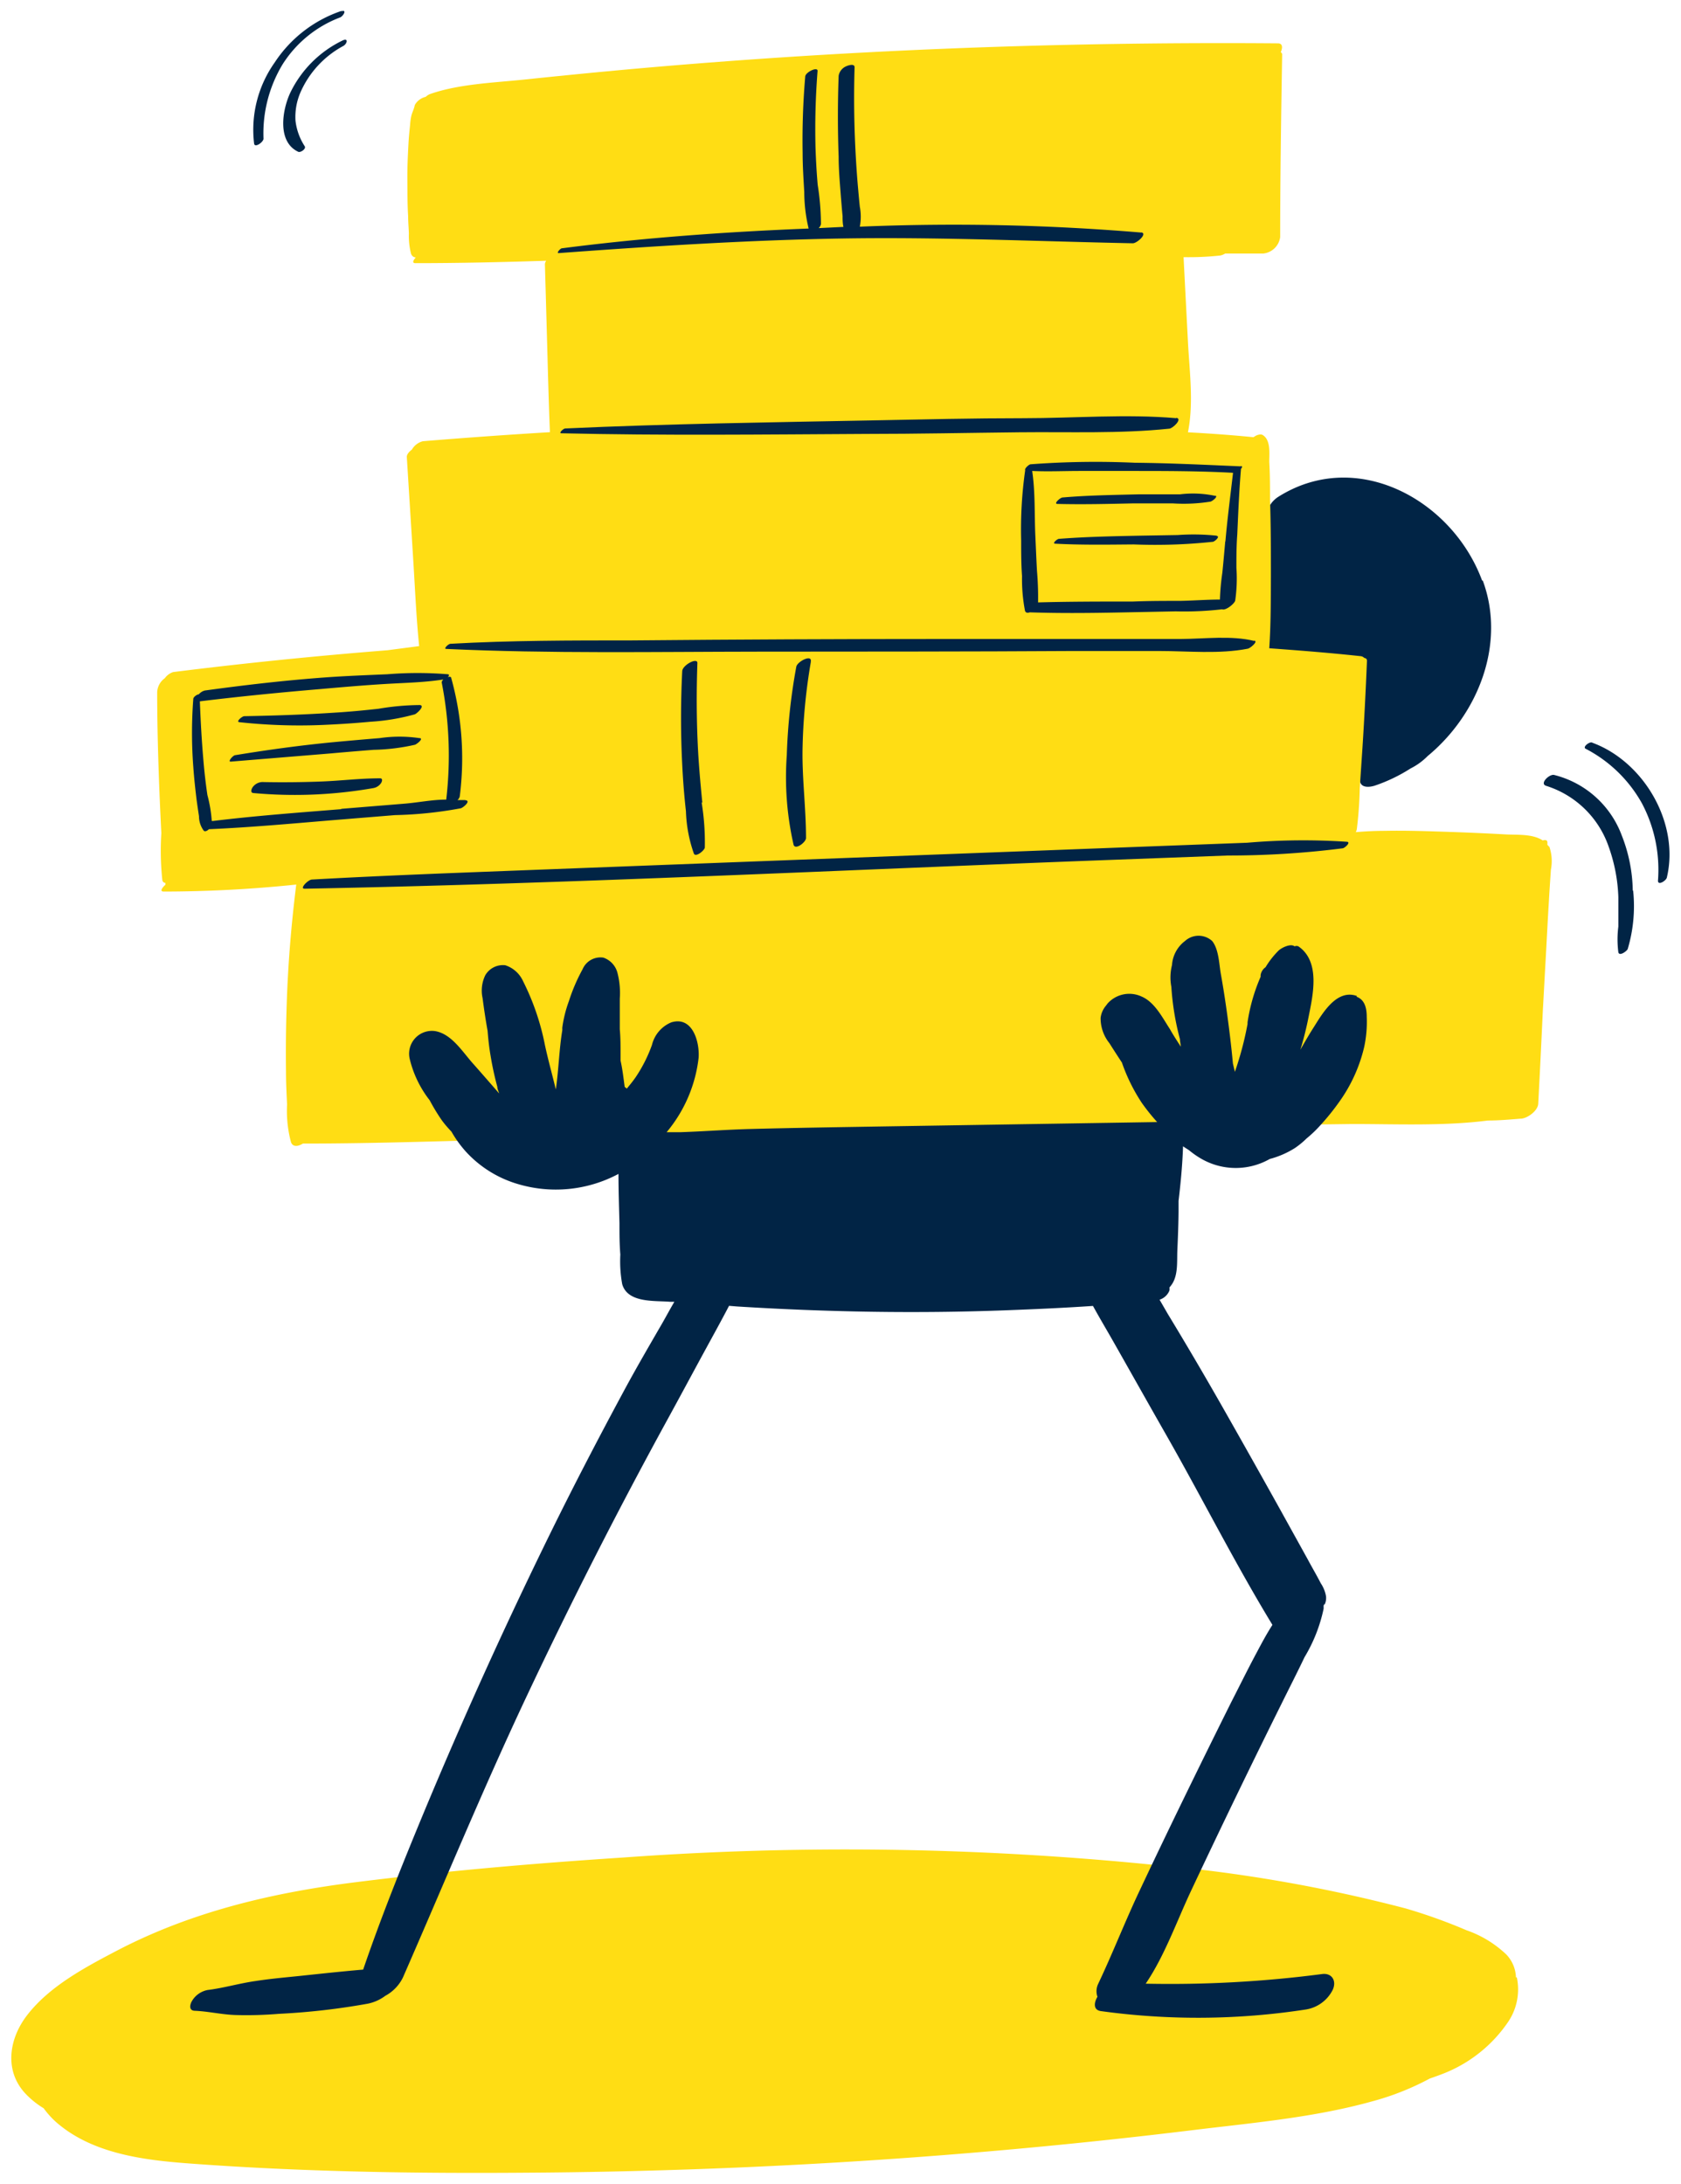
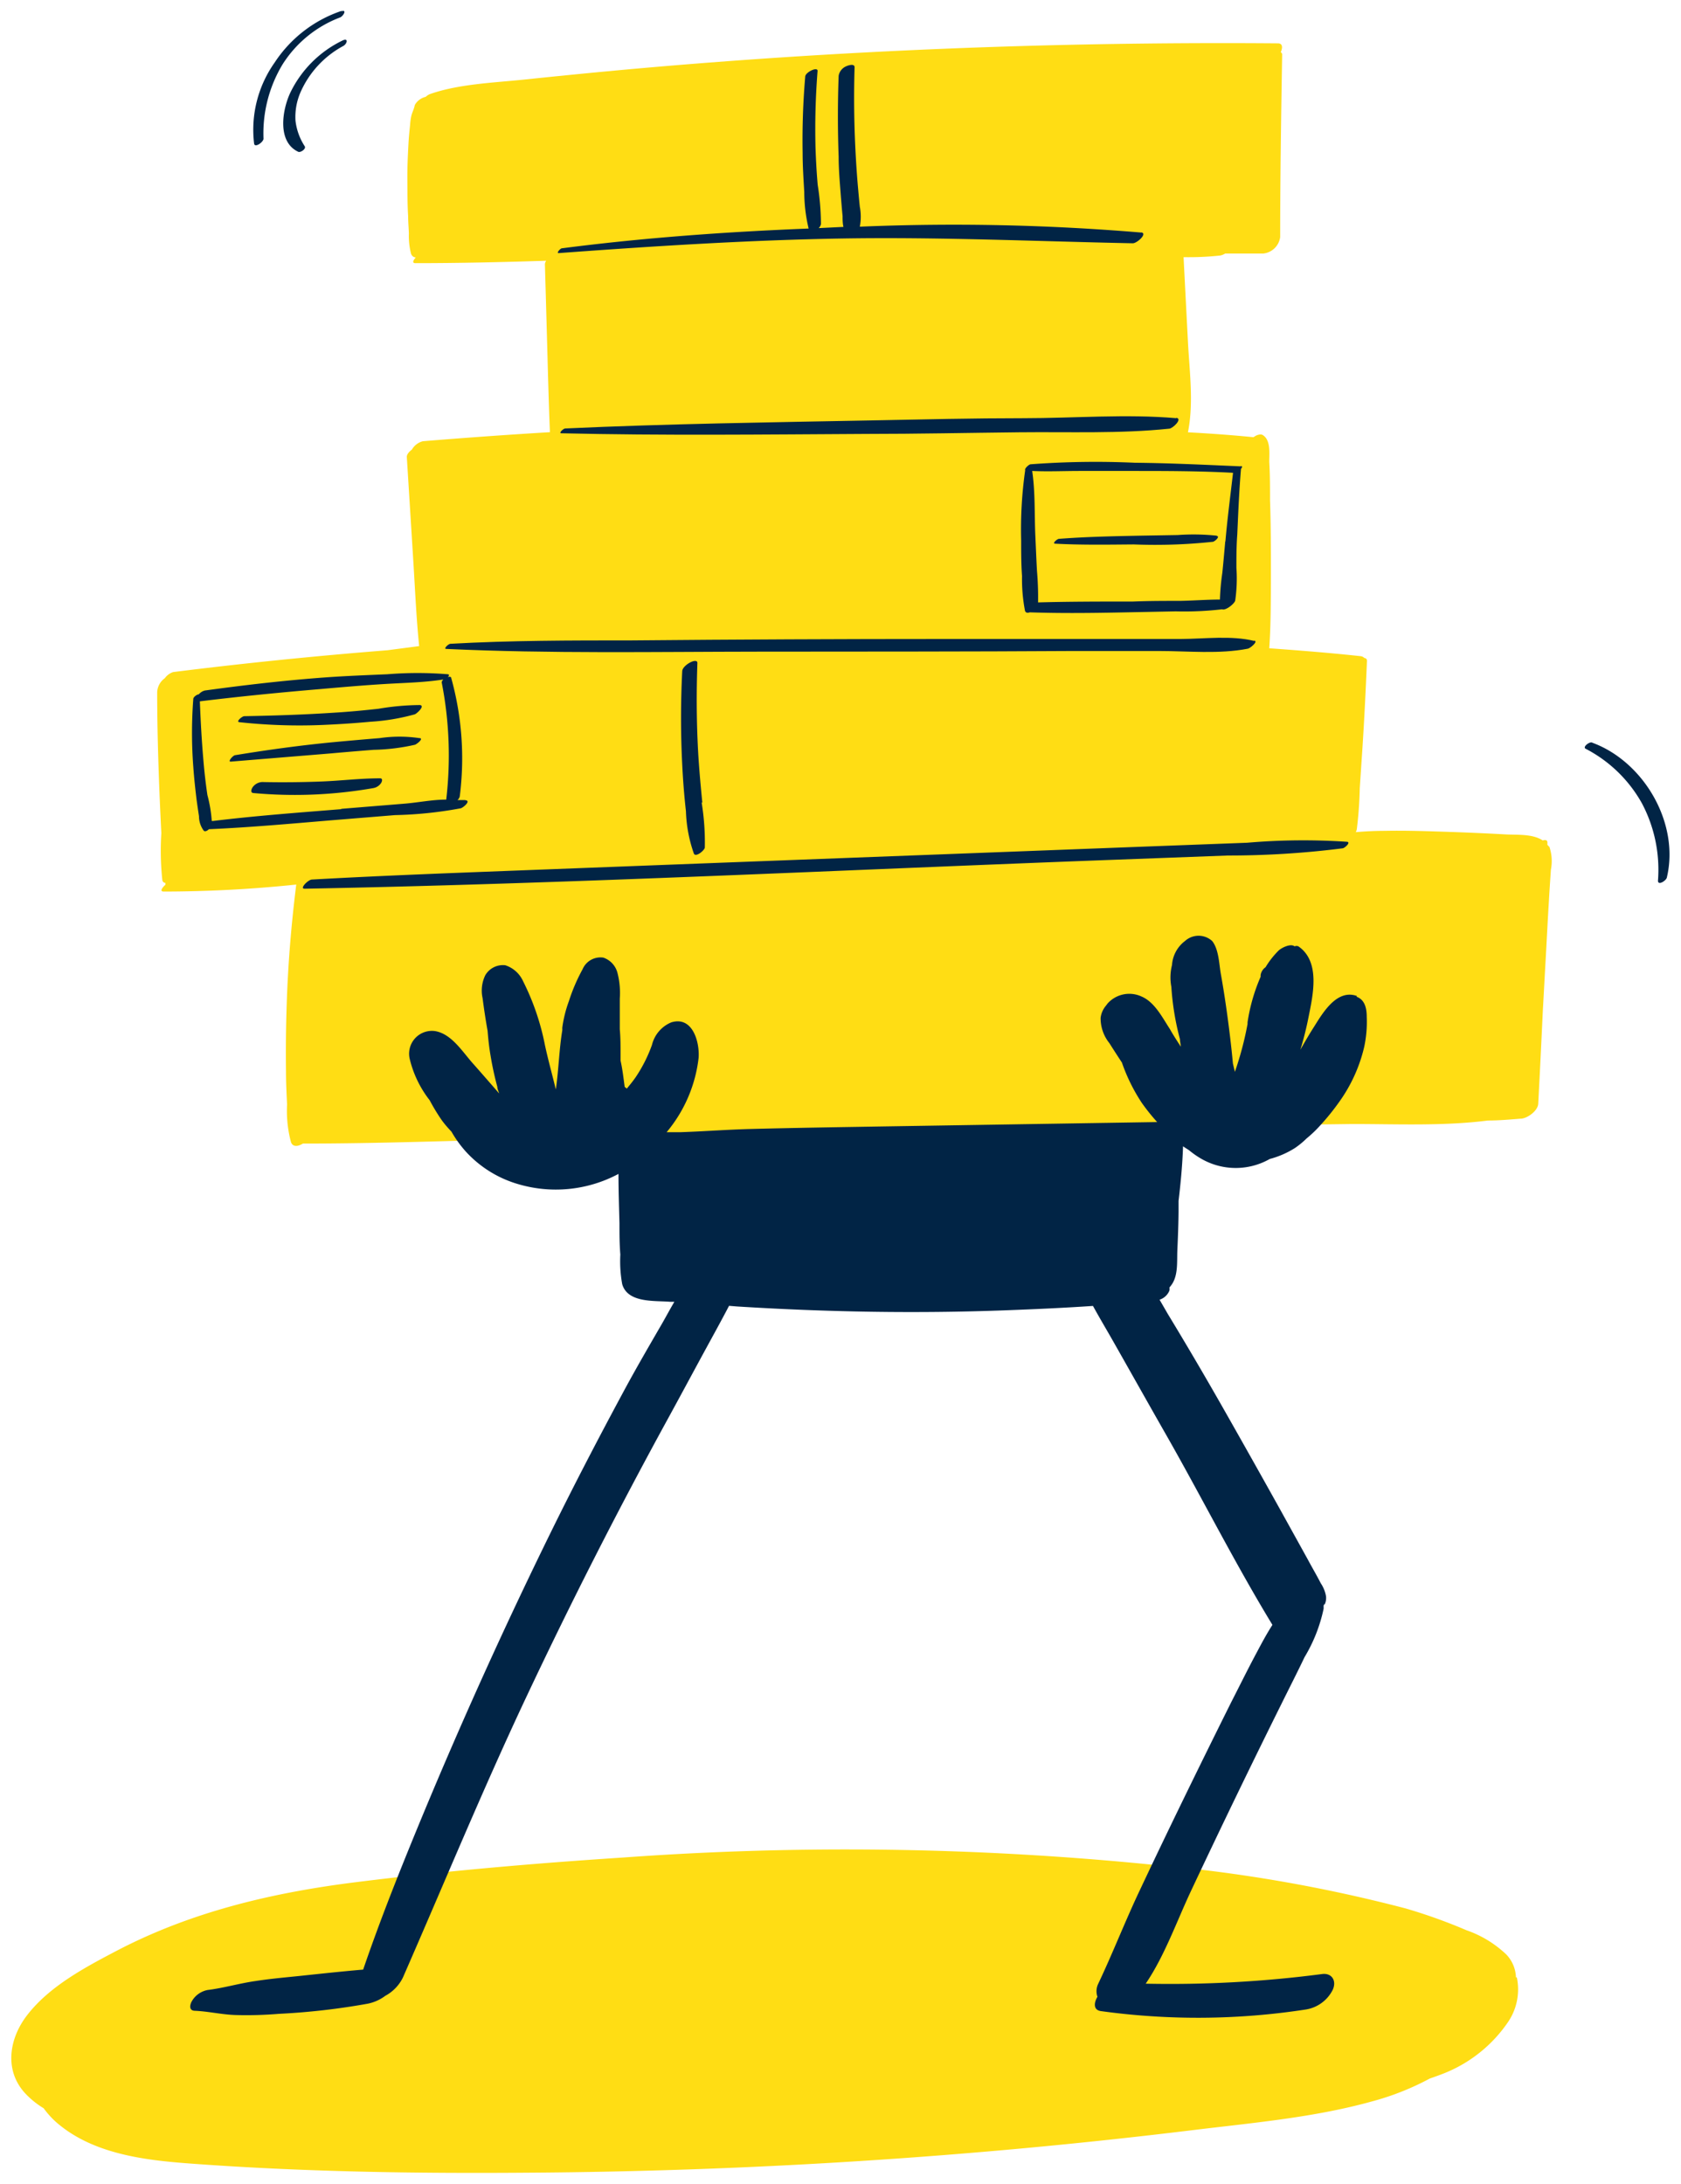
<svg xmlns="http://www.w3.org/2000/svg" viewBox="0 0 154 200">
  <path d="m138.88 181.09a3.19 3.19 0 0 0 -.88-2.09 10.09 10.09 0 0 0 -3.64-2.22 49.85 49.85 0 0 0 -5.58-2 138.43 138.43 0 0 0 -23.15-4 282.73 282.73 0 0 0 -48.6-.66c-8.12.53-16.24 1.23-24.31 2.24-7.65.95-15.1 2.68-22 6.28-2.9 1.52-6.15 3.24-8.2 5.87-1.71 2.18-2.18 5.17-.13 7.29a8 8 0 0 0 1.61 1.28 8.08 8.08 0 0 0 1.11 1.24c3.3 2.91 8 3.5 12.16 3.81 10.29.77 20.64.93 31 .85a530.52 530.52 0 0 0 60.94-3.89c5.47-.67 11.12-1.15 16.45-2.63a24.55 24.55 0 0 0 5.32-2.1c.46-.16.91-.32 1.36-.5a12.81 12.81 0 0 0 5.83-4.7 5.32 5.32 0 0 0 .79-4.07" fill="#ffdd14" />
-   <path d="m135.78 53.17c-2.73-7.39-11.5-12.21-18.69-7.66a2.43 2.43 0 0 0 -1 1.32.72.72 0 0 0 -.11.33v.43a2.19 2.19 0 0 0 -.06 1.51c-.08 2.23-.11 4.45 0 6.68 0 .77.07 1.53.09 2.3a4.84 4.84 0 0 0 .1 1.66c.39 1 1.79.78 2.62.82 1.32.06 2.63.15 3.94.15h.79a1.71 1.71 0 0 1 .69.17c.55.32.43 1 .42 1.52 0 2.86-.14 5.71-.23 8.56a.36.36 0 0 0 .24.39v.05c0 .76.8.73 1.37.55a14.91 14.91 0 0 0 3.27-1.57 5.91 5.91 0 0 0 1.57-1.14c4.63-3.82 7.19-10.29 5.05-16.07" fill="#012445" />
  <path d="m141.92 77.57a1 1 0 0 0 -.16-.2c0-.07 0-.15 0-.22 0-.22-.19-.25-.43-.18-.9-.61-2.33-.5-3.33-.55-1.81-.1-3.62-.18-5.42-.24s-3.8-.13-5.7-.09q-1.33 0-2.67.12a1.14 1.14 0 0 0 .09-.26 36.35 36.35 0 0 0 .27-3.76l.25-3.74c.17-2.64.3-5.28.41-7.92 0-.18-.09-.25-.24-.27a.54.54 0 0 0 -.37-.17c-2.78-.3-5.56-.52-8.34-.72.15-2.2.14-4.42.15-6.57 0-2.32 0-4.65-.08-7 0-1.17 0-2.34-.07-3.5 0-.78.15-2-.6-2.46-.19-.12-.55 0-.72.12a1.48 1.48 0 0 0 -.13.08c-2-.2-4-.34-6-.45.54-2.67.14-5.59 0-8.29s-.27-5.16-.4-7.75a26.82 26.82 0 0 0 3.36-.15 1.34 1.34 0 0 0 .45-.18h3.49a1.75 1.75 0 0 0 1.55-1.51c0-5.57.09-11.13.18-16.69a.25.25 0 0 0 -.13-.24c.15-.32.24-.81-.26-.81-20.27-.16-40.54.63-60.7 2.49-2.79.26-5.59.54-8.37.83s-6 .4-8.65 1.34a1.35 1.35 0 0 0 -.35.24 1.54 1.54 0 0 0 -1 .75c-.06.35-.24.66-.32 1a5.44 5.44 0 0 0 -.11.81c-.06.58-.12 1.17-.15 1.75-.06 1.1-.11 2.2-.1 3.29s0 2.22.07 3.32c0 .53.05 1.06.07 1.59a6.51 6.51 0 0 0 .19 1.83.49.49 0 0 0 .44.37c-.23.25-.36.51-.05.52 4 0 8-.09 12-.22a.6.6 0 0 0 -.12.32q.15 5.19.29 10.38c.05 1.68.1 3.35.17 5q-5.82.35-11.65.83a1.64 1.64 0 0 0 -1 .77c-.27.2-.48.46-.46.68l.6 9.62c.16 2.56.27 5.14.53 7.69l-2.89.38c-6.56.52-13.11 1.18-19.65 2a1.53 1.53 0 0 0 -.76.56 1.67 1.67 0 0 0 -.7 1.28c0 3.07.09 6.14.21 9.21.05 1.24.11 2.47.17 3.71a25.44 25.44 0 0 0 .09 4.28.3.3 0 0 0 .29.27.88.88 0 0 0 0 .16c-.3.27-.56.63-.17.63a117.73 117.73 0 0 0 12.15-.64c-.45 3.6-.75 7.21-.87 10.84q-.11 3.15-.07 6.3c0 1 .05 2 .1 3a11.11 11.11 0 0 0 .36 3.46c.18.46.65.39 1.09.12 6.92 0 13.85-.26 20.77-.43q10.69-.28 21.38-.5c14.06-.3 28.12-.51 42.18-.71l11.82-.15c4.09 0 8.35.2 12.41-.32 1 0 2-.09 3-.17.58 0 1.57-.7 1.61-1.36.15-2.83.29-5.67.42-8.5.09-1.56.17-3.13.26-4.69.1-1.81.19-3.62.3-5.42.05-.94.12-1.88.18-2.83a4.07 4.07 0 0 0 -.17-2.19" fill="#ffdd14" />
  <g fill="#012445">
    <path d="m124.32 91.22c-1.83-.67-3.12 1.51-3.91 2.77-.45.7-.87 1.42-1.28 2.15a30.2 30.2 0 0 0 .75-3c.4-2 1.11-5.07-.93-6.47a.42.42 0 0 0 -.35 0c-.37-.3-1.23.15-1.47.39a7.73 7.73 0 0 0 -1.19 1.52 1.08 1.08 0 0 0 -.45.7.91.91 0 0 0 0 .17 16.46 16.46 0 0 0 -1.2 4.18s0 .1 0 .15a29.72 29.72 0 0 1 -1.16 4.38l-.18-.76c-.14-1.52-.32-3-.53-4.54-.17-1.23-.36-2.46-.58-3.68-.16-.91-.18-2.23-.79-3a1.85 1.85 0 0 0 -2.49 0 3 3 0 0 0 -1.19 2.2 4.61 4.61 0 0 0 -.06 2 24.54 24.54 0 0 0 .79 4.8c0 .22.06.45.08.68-.35-.54-.7-1.07-1-1.61-.7-1.07-1.4-2.49-2.63-3a2.67 2.67 0 0 0 -3.08.65l-.15.2a2.12 2.12 0 0 0 -.49 1.12 3.63 3.63 0 0 0 .8 2.31c.38.6.76 1.19 1.15 1.78a16.37 16.37 0 0 0 1.82 3.69 18.42 18.42 0 0 0 1.41 1.76l-25 .4c-4.15.07-8.29.13-12.43.24-2.09.06-4.18.22-6.27.29h-1.24a12.89 12.89 0 0 0 2.93-6.8c.11-1.44-.54-3.86-2.5-3.26a3 3 0 0 0 -1.77 2.06 13.29 13.29 0 0 1 -1.48 2.94c-.26.38-.54.72-.83 1.07a.66.66 0 0 0 -.19-.15c-.11-.81-.2-1.62-.38-2.42 0-.19 0-.38 0-.57 0-.77 0-1.54-.07-2.3v-2.8a7.36 7.36 0 0 0 -.22-2.39 2 2 0 0 0 -1.29-1.37 1.78 1.78 0 0 0 -1.9 1.07 16.36 16.36 0 0 0 -1.25 2.91 11.36 11.36 0 0 0 -.61 2.46 1.55 1.55 0 0 1 0 .23c-.29 1.78-.33 3.61-.59 5.4-.33-1.36-.71-2.72-1-4.07a22.58 22.58 0 0 0 -2-5.84 2.7 2.7 0 0 0 -1.63-1.46 1.87 1.87 0 0 0 -1.83.91 3.22 3.22 0 0 0 -.25 2.1c.13 1 .28 2 .46 3 .06.76.14 1.51.27 2.26a28.61 28.61 0 0 0 .62 2.86c0 .2.11.41.17.61-.77-.88-1.54-1.77-2.32-2.65-1-1.09-2-2.8-3.55-3.06a2.09 2.09 0 0 0 -2.32 2.57 9.89 9.89 0 0 0 1.82 3.76 18.74 18.74 0 0 0 1 1.67c.29.43.63.82 1 1.21a10.61 10.61 0 0 0 1.32 1.83 10.43 10.43 0 0 0 4.64 2.93 12.19 12.19 0 0 0 9.34-.89c0 1.5.05 3 .09 4.51 0 1 0 1.91.08 2.87a11.69 11.69 0 0 0 .17 2.71c.5 1.76 3 1.5 4.38 1.62h.4c-.4.68-.77 1.37-1.13 2-1.2 2.07-2.4 4.13-3.53 6.23-2.29 4.25-4.52 8.53-6.65 12.86q-6.28 12.78-11.75 25.94c-1.93 4.66-3.82 9.36-5.45 14.13-2 .17-4 .39-6 .6-1.29.13-2.59.25-3.88.45-1.47.21-2.91.64-4.38.82a2.13 2.13 0 0 0 -1.42 1c-.19.31-.32.87.23.9 1.26.05 2.48.35 3.75.39s2.67 0 4-.11a63.22 63.22 0 0 0 8.13-.93 4 4 0 0 0 1.6-.72 3.8 3.8 0 0 0 1.61-1.67c3.78-8.63 7.36-17.33 11.38-25.85s8.21-16.75 12.68-24.93c1.23-2.24 2.44-4.5 3.66-6.74.72-1.32 1.45-2.64 2.16-4l.74.06c8.19.51 16.4.66 24.6.35 2.66-.1 5.32-.22 8-.4.64 1.17 1.32 2.3 1.93 3.38 1.63 2.87 3.25 5.76 4.89 8.63 3.24 5.7 6.21 11.6 9.62 17.2-.53.82-1 1.7-1.46 2.57-.79 1.47-1.54 3-2.29 4.46q-2.17 4.35-4.3 8.72t-4.08 8.51c-1.35 2.84-2.5 5.81-3.84 8.63a1.55 1.55 0 0 0 -.06 1.17c-.3.49-.43 1.2.31 1.31a65 65 0 0 0 18.74-.14 3.34 3.34 0 0 0 2.51-1.82c.37-.83-.1-1.56-1-1.43a107.54 107.54 0 0 1 -16.14.88c1.72-2.53 2.83-5.68 4.13-8.45q2.07-4.4 4.18-8.76t4.16-8.48c.69-1.4 1.41-2.8 2.08-4.21a14.34 14.34 0 0 0 1.75-4.44c0-.1 0-.2 0-.29l.07-.18v.14a1.44 1.44 0 0 0 .15-.81 3.07 3.07 0 0 0 -.48-1.19c-.38-.74-.8-1.45-1.19-2.18l-2.53-4.57q-2.55-4.58-5.13-9.12t-5.15-8.77l-.77-1.33a1.45 1.45 0 0 0 .9-.83.7.7 0 0 0 0-.31s.06 0 .07-.06c.77-.89.61-2.22.66-3.34s.1-2.34.11-3.51c0-.32 0-.64 0-1 .2-1.68.36-3.37.41-5 .18.13.37.24.55.36a8.07 8.07 0 0 0 1 .71 6.32 6.32 0 0 0 6.4.09 8.22 8.22 0 0 0 2.3-1 7.59 7.59 0 0 0 1.07-.88 11.18 11.18 0 0 0 1.31-1.26 21.84 21.84 0 0 0 1.71-2.13 14.15 14.15 0 0 0 2.26-5 11 11 0 0 0 .23-2.74c0-.74-.15-1.57-.94-1.85" />
-     <path d="m149.58 81.53a14.29 14.29 0 0 0 -1-5 8.91 8.91 0 0 0 -6.21-5.56c-.45-.09-1.36.81-.72 1a8.87 8.87 0 0 1 5.72 5.56 15.2 15.2 0 0 1 .89 4.62v2.71a9.24 9.24 0 0 0 0 2.35c.09.4.78-.1.86-.3a13.75 13.75 0 0 0 .5-5.31" />
    <path d="m145.85 68c-.24-.09-.89.41-.59.57a12.47 12.47 0 0 1 5.16 5 13 13 0 0 1 1.47 7.09c0 .47.74 0 .81-.28 1.2-5-2.12-10.65-6.85-12.37" />
    <path d="m31.28 1a11.84 11.84 0 0 0 -6.12 4.73 10.65 10.65 0 0 0 -1.88 7.43c.07.41.86-.15.86-.46a12.24 12.24 0 0 1 1.75-6.81 10.72 10.72 0 0 1 5.26-4.29c.29-.11.67-.75.13-.57" />
    <path d="m31.38 3.71a10.27 10.27 0 0 0 -4.8 4.81c-.72 1.56-1.21 4.46.74 5.38.21.1.74-.26.6-.5a5.43 5.43 0 0 1 -.85-2.35 5.67 5.67 0 0 1 .46-2.6 8.87 8.87 0 0 1 3.92-4.24c.37-.21.48-.77-.07-.5" />
    <path d="m104.58 21.3a205.78 205.78 0 0 0 -25.81-.54 4.85 4.85 0 0 0 0-1.82c-.06-.57-.11-1.13-.16-1.7-.11-1.23-.19-2.46-.25-3.69q-.18-3.69-.07-7.39c0-.38-.63-.16-.79-.08a1.15 1.15 0 0 0 -.67.86c-.09 2.47-.09 5 0 7.42 0 1.24.12 2.48.21 3.71.05.57.09 1.14.15 1.71 0 .3 0 .68.08 1l-2.27.11a.67.67 0 0 0 .21-.38 24 24 0 0 0 -.3-3.59c-.1-1.14-.16-2.28-.2-3.43a68.1 68.1 0 0 1 .19-7c0-.41-1.1.12-1.13.51a67.93 67.93 0 0 0 -.24 7c0 1.2.08 2.39.15 3.59a14.46 14.46 0 0 0 .4 3.34c-7.55.3-15.1.84-22.6 1.81-.15 0-.54.46-.3.44 8.71-.64 17.42-1.2 26.15-1.34s17.62.26 26.45.44c.39 0 1.39-.91.76-1" />
    <path d="m107.78 38.3c-4.61-.4-9.35 0-14 0s-9.22.11-13.82.2c-9.4.18-18.8.31-28.18.74-.17 0-.63.44-.36.44 9.28.22 18.58.11 27.87.06 4.69 0 9.37-.1 14.06-.15s9.21.14 13.76-.33c.31 0 1.28-.92.64-1" />
    <path d="m114.91 58.7c-2.11-.52-4.56-.19-6.73-.18h-7.06-14.42q-14.43 0-28.85.13c-5.54 0-11.07 0-16.59.31-.17 0-.67.46-.38.47 9.5.44 19.06.26 28.57.25s19.21 0 28.81-.06h7.91c2.65 0 5.53.3 8.14-.21.15 0 1-.65.6-.75" />
    <path d="m123.37 77.09a60.38 60.38 0 0 0 -9.12.09l-9.31.35-18.36.7q-18.49.7-37 1.41c-7 .27-14 .52-21 .91-.34 0-1.18.85-.67.84 24.81-.47 49.62-1.74 74.42-2.66l10.16-.38a82.91 82.91 0 0 0 10.51-.66c.16 0 .8-.55.4-.6" />
    <path d="m42.59 73.27c-.22 0-.45 0-.68 0a.58.58 0 0 0 .21-.34 27.5 27.5 0 0 0 -.78-10.83c0-.13-.16-.14-.31-.09.11-.12.16-.24 0-.26a34.28 34.28 0 0 0 -5.55 0c-1.85.08-3.71.15-5.56.28-3.74.27-7.45.7-11.16 1.21a1.1 1.1 0 0 0 -.55.35c-.17 0-.49.25-.5.4a40.88 40.88 0 0 0 0 6.26c.07 1 .18 2 .3 3 .07.5.14 1 .22 1.5a2.21 2.21 0 0 0 .44 1.33c.12.11.33 0 .47-.14 3.72-.16 7.44-.5 11.15-.81l5.89-.48a36.94 36.94 0 0 0 6-.62c.18 0 1-.67.49-.74m-11.35.81c-3.95.32-7.9.61-11.83 1.09a.16.16 0 0 0 -.09 0 12.5 12.5 0 0 0 -.4-2.38q-.23-1.56-.36-3.12c-.16-1.81-.26-3.64-.33-5.46 3.67-.45 7.34-.81 11-1.12 1.94-.17 3.88-.34 5.83-.46s3.67-.14 5.47-.42c-.09.1-.16.2-.14.29a34.68 34.68 0 0 1 .41 10.71c-1.27 0-2.58.27-3.8.37l-5.88.48" />
    <path d="m38.47 64.57a23.11 23.11 0 0 0 -3.79.34c-1.36.15-2.72.28-4.08.36-2.73.18-5.48.27-8.22.32-.2 0-.8.51-.45.55a51.09 51.09 0 0 0 8.11.23c1.3-.06 2.6-.15 3.89-.27a19.53 19.53 0 0 0 4.07-.68c.18-.06 1-.81.45-.85" />
    <path d="m38.43 67.6a12.48 12.48 0 0 0 -3.66 0q-2.22.18-4.44.39c-2.94.29-5.86.69-8.78 1.17-.19 0-.74.62-.4.59l9.15-.75q2-.18 3.93-.33a18.65 18.65 0 0 0 3.77-.46c.09 0 .82-.53.48-.61" />
    <path d="m34.8 71.28c-1.77 0-3.54.22-5.31.29s-3.65.09-5.47.05a1.14 1.14 0 0 0 -.87.47c-.12.17-.25.52.08.54a41.63 41.63 0 0 0 11-.46 1.08 1.08 0 0 0 .69-.47c.08-.13.17-.42-.1-.42" />
    <path d="m64.34 73.5c-.14-1.42-.27-2.84-.36-4.26-.17-2.83-.19-5.68-.09-8.52 0-.54-1.37.19-1.39.75a84.28 84.28 0 0 0 0 8.56c.07 1.42.18 2.84.34 4.26a12.82 12.82 0 0 0 .73 3.89c.17.37 1-.32 1-.57a22.67 22.67 0 0 0 -.29-4.11" />
-     <path d="m74.28 60.59c.12-.71-1.24 0-1.33.47a53.78 53.78 0 0 0 -.87 8.1 27.85 27.85 0 0 0 .62 8.2c.15.53 1.14-.23 1.14-.61 0-2.69-.35-5.36-.32-8a52.5 52.5 0 0 1 .76-8.11" />
    <path d="m113.68 42.71c-3.24-.14-6.48-.3-9.72-.33a79.87 79.87 0 0 0 -9.54.14c-.15 0-.59.4-.5.54a38.41 38.41 0 0 0 -.37 6.44c0 1.08 0 2.16.08 3.25a15.35 15.35 0 0 0 .27 3.18c.06.2.24.22.44.15 3 .1 5.9.06 8.85 0l4.53-.09a30 30 0 0 0 4.24-.19c.34.14 1.14-.52 1.2-.8a14.21 14.21 0 0 0 .11-3c0-1 0-2 .08-3.06.09-2 .17-4 .34-6 .11-.13.15-.25 0-.26m-1.44 6.87c-.09 1-.17 1.94-.27 2.91a21.45 21.45 0 0 0 -.22 2.45c-1.2 0-2.47.1-3.64.12-1.44 0-2.88 0-4.33.06-2.9 0-5.8 0-8.69.08a28.39 28.39 0 0 0 -.1-2.89c-.06-1.07-.1-2.14-.15-3.21-.09-2 0-4-.29-5.94 1.43.07 2.89 0 4.32 0s3.14 0 4.71 0c3.13 0 6.25 0 9.37.17-.24 2.1-.52 4.2-.7 6.31" />
-     <path d="m111.36 45.42a9.76 9.76 0 0 0 -3.24-.15c-1.23 0-2.47 0-3.71 0-2.35.06-4.72.09-7.06.29-.21 0-.86.58-.48.59 2.34.06 4.68 0 7-.05h3.55a15.45 15.45 0 0 0 3.47-.16c.1 0 .75-.45.45-.56" />
    <path d="m111.47 49.06a20.26 20.26 0 0 0 -3.57-.06l-3.54.06c-2.46.05-4.9.1-7.35.29-.15 0-.64.42-.36.44 2.41.13 4.81.09 7.22.07a49.84 49.84 0 0 0 7.23-.24c.15 0 .72-.48.37-.54" />
  </g>
</svg>